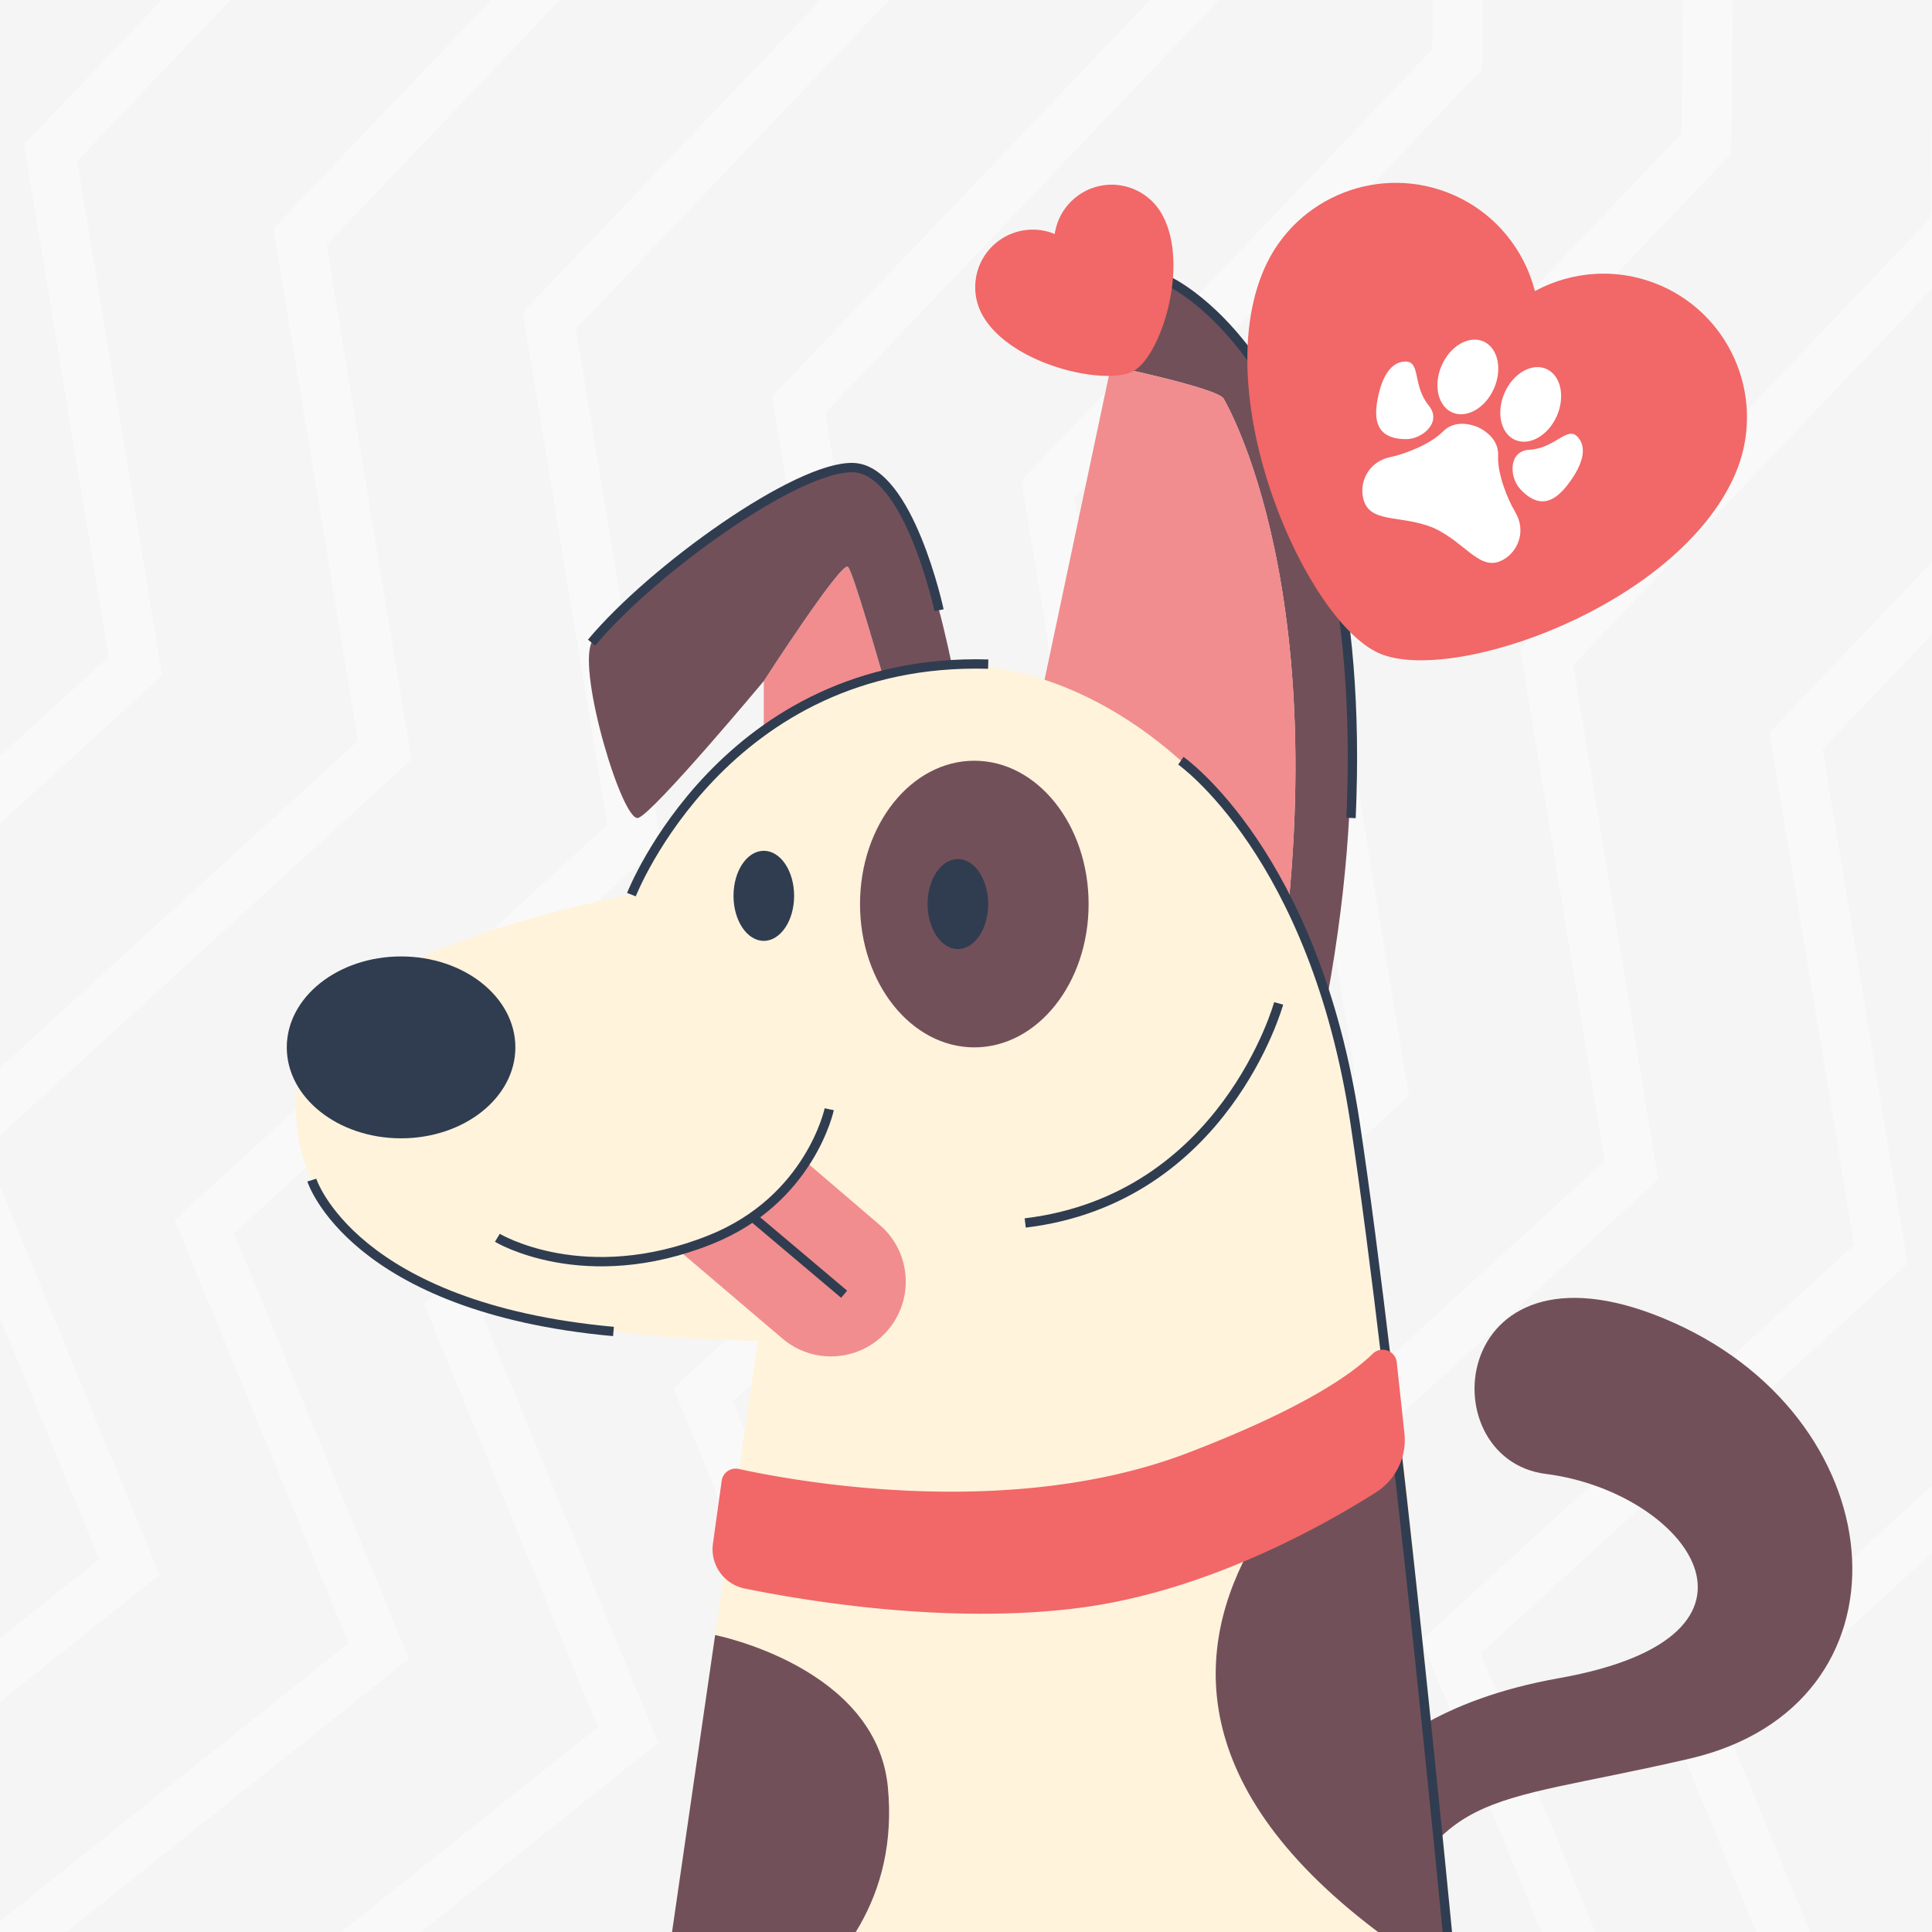
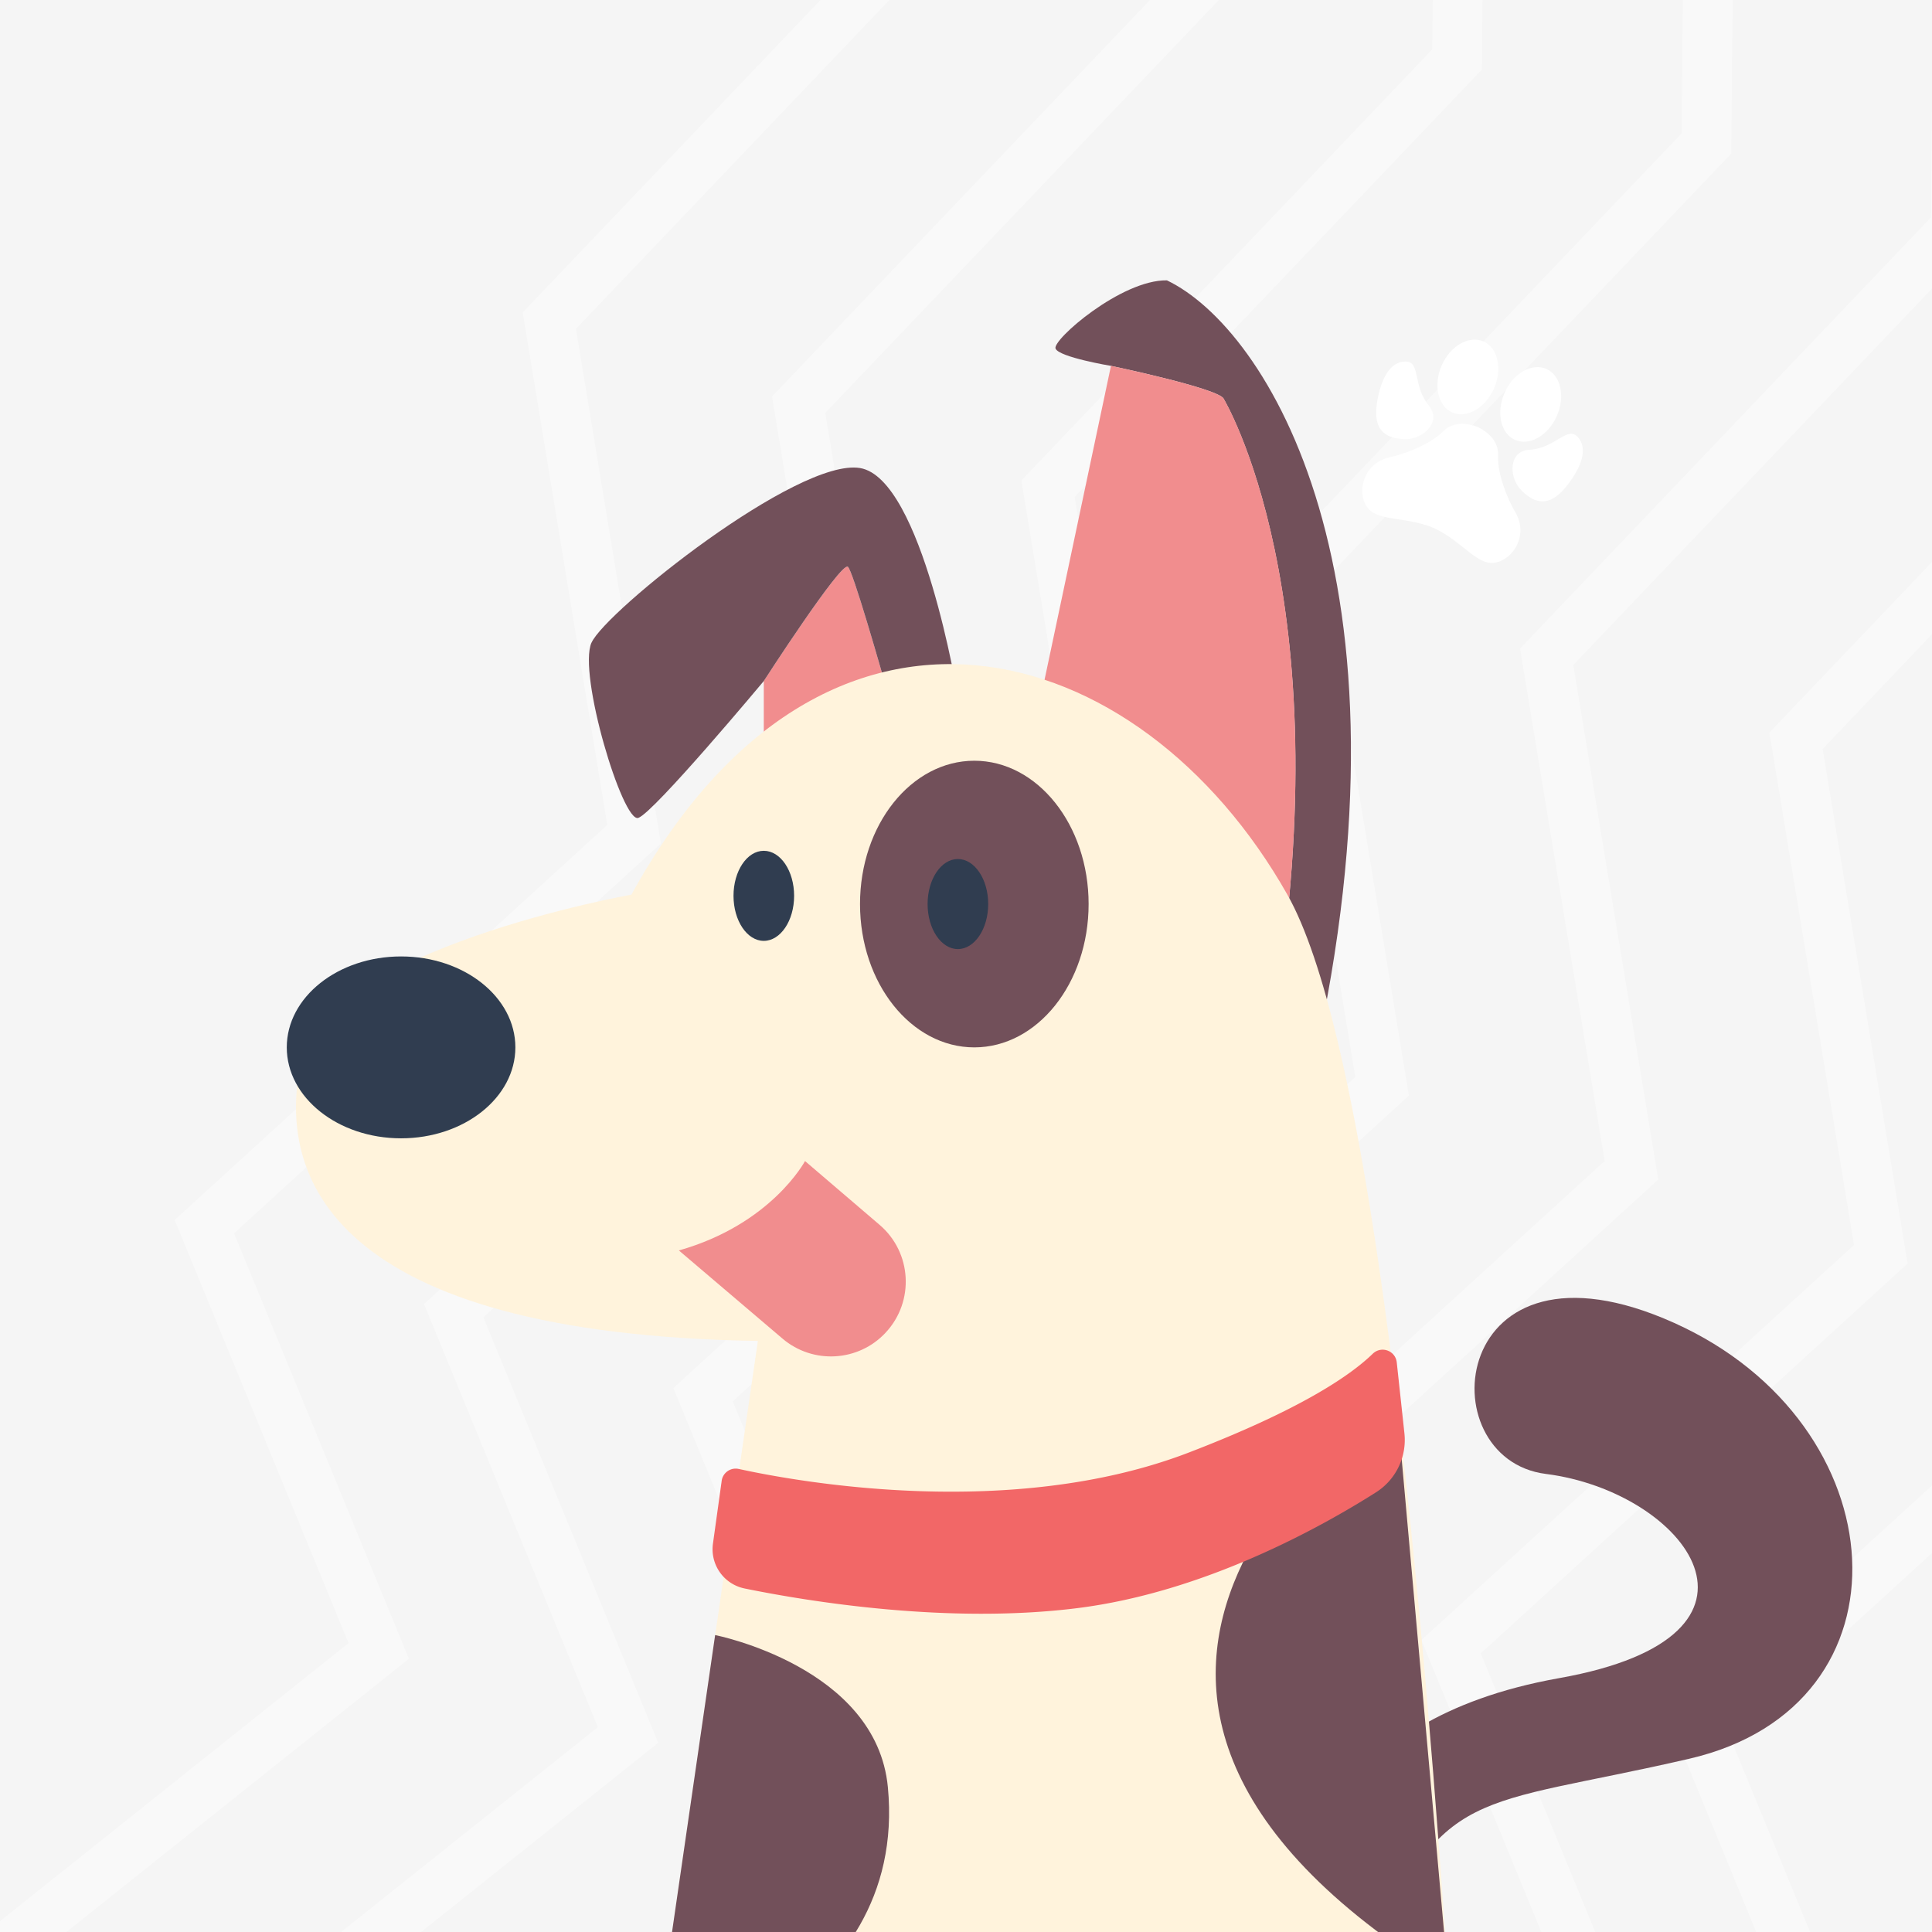
<svg xmlns="http://www.w3.org/2000/svg" viewBox="0 0 310.17 310.17">
  <defs>
    <clipPath id="d">
      <path fill="none" d="M0 0h310.17v310.17H0z" />
    </clipPath>
    <style>.f{fill:none}.i{fill:#f26767}.l{fill:#f18d8e}.n{fill:#72505a}.f{opacity:.42;stroke:#fff;stroke-miterlimit:10;stroke-width:8px}.f,.i{fill-rule:evenodd}</style>
  </defs>
  <g id="b">
    <g id="c">
      <path fill="#f5f5f5" d="M0 0h310.17v310.17H0z" />
      <g clip-path="url(#d)">
-         <path class="f" d="M74.66-135.15L73.8-44.4 8.13 24.51l13.61 82.44-68.99 63 27.99 68.13-69.67 55.58" />
-         <path class="f" d="M114.69-121.66l-.86 90.75L48.16 38l13.61 82.44-68.99 63 27.99 68.13-69.67 55.58" />
        <path class="f" d="M154.72-108.17l-.86 90.75-65.67 68.9 13.61 82.45-68.99 63 27.99 68.12-69.67 55.58" />
        <path class="f" d="M194.75-94.68l-.86 90.75-65.67 68.9 13.61 82.45-68.99 63 27.99 68.12-69.67 55.58" />
        <path class="f" d="M234.78-81.19l-.86 90.74-65.67 68.91 13.61 82.45-68.99 63 27.99 68.12-69.67 55.58" />
        <path class="f" d="M274.81-67.7l-.86 90.74-65.67 68.91 13.61 82.45-68.99 62.99 27.99 68.13-69.67 55.58" />
        <path class="f" d="M314.84-54.21l-.86 90.74-65.67 68.91 13.61 82.44-68.99 63 27.99 68.13-69.67 55.58" />
        <path class="f" d="M354.87-40.73l-.86 90.75-65.67 68.91 13.61 82.44-68.99 63 27.99 68.13-69.67 55.58" />
        <path class="f" d="M394.9-27.24l-.86 90.75-65.67 68.91 13.61 82.44-68.98 63 27.98 68.13-69.67 55.58" />
        <path d="M210.87 300.62s1.26-24.41 39.46-31.21c38.2-6.8 20.22-29.95-2.15-32.78-19.18-2.42-15.54-40.48 20.59-24.25 36.13 16.23 39.24 61.45 2.45 69.97-34.54 7.99-39.81 4.04-51.52 32.72l-8.82-14.45z" fill-rule="evenodd" fill="#72505a" />
        <path class="l" d="M136.12 90.99c.77.58 4.98 15.2 7.52 24.2l-21.02 6.94v-12.79s12.39-19.19 13.5-18.35z" />
        <path class="n" d="M94.97 103.17c2.23-5 33.09-29.69 43.1-28.03 10.01 1.67 15.71 36.7 15.71 36.7l-10.14 3.35c-2.54-9-6.75-23.62-7.52-24.2-1.11-.84-13.5 18.35-13.5 18.35s-17.64 21.13-20.15 21.97c-2.5.83-9.73-23.14-7.51-28.14zm101.49-39.15c-.83-1.67-18.1-5.28-18.1-5.28s-8.34-1.39-8.9-2.78c-.55-1.39 10.56-11.07 17.88-10.95 16.08 7.68 41.09 47.37 23.57 125.79l-6.33-8.16c10.96-67.04-8.13-98.61-8.13-98.61z" />
        <path class="l" d="M178.36 58.74s17.26 3.61 18.1 5.28c0 0 19.09 31.57 8.13 98.61l-37.88-48.84 11.65-55.06z" />
-         <path d="M48.32 170.55c3.96-18.21 53.05-26.92 53.05-26.92 30.88-56.22 81.56-41.97 105.31 0 23.76 41.96 30.88 274.76 30.88 274.76H92.2l29.47-203.11c-68.68-1.11-77.3-26.51-73.35-44.72z" fill="#fff3dc" />
+         <path d="M48.32 170.55c3.96-18.21 53.05-26.92 53.05-26.92 30.88-56.22 81.56-41.97 105.31 0 23.76 41.96 30.88 274.76 30.88 274.76H92.2l29.47-203.11c-68.68-1.11-77.3-26.51-73.35-44.72" fill="#fff3dc" />
        <path class="n" d="M138.07 145.14c0 12.71 8.22 23.01 18.35 23.01s18.35-10.3 18.35-23.01-8.22-23.01-18.35-23.01-18.35 10.3-18.35 23.01z" />
        <path d="M148.92 145.14c0 3.99 2.18 7.23 4.86 7.23s4.87-3.24 4.87-7.23-2.18-7.23-4.87-7.23-4.86 3.24-4.86 7.23zm-31.16-1.32c0 3.99 2.18 7.23 4.86 7.23s4.87-3.23 4.87-7.23-2.18-7.23-4.87-7.23-4.86 3.24-4.86 7.23zm-71.72 24.33c0 8.06 8.22 14.6 18.35 14.6s18.35-6.54 18.35-14.6-8.22-14.6-18.35-14.6-18.35 6.53-18.35 14.6z" fill="#303d50" />
        <path class="l" d="M108.99 200.75l16.63 14.15c4.9 4.17 12.21 3.74 16.58-.97 4.65-5 4.2-12.87-1-17.3l-11.96-10.23s-5.38 10.15-20.25 14.35z" />
        <path class="n" d="M114.81 262.5s25.88 5.08 27.73 24.4c3.4 35.54-37.92 45.82-37.92 45.82l10.19-70.22zm109.25-39.11s-70.31 46.25 8.46 94.4l-8.46-94.4z" />
-         <path d="M79.85 198.72s13.94 8.43 34.23.29c15.99-6.41 19.05-20.93 19.05-20.93m-12.23 17.36l14.62 12.34m-34.15-64.15s14.92-38.22 57.28-37.01m10.82-50.67s5.33-9.63 17.88-10.95c0 0 32.76 14.17 29.55 86.32m-27.32-9.19s21.46 15 27.97 58.13c6.51 43.13 14.97 131.57 14.97 131.57M50.06 189.46s6.5 20.47 48.43 24.3m52.27-115.79s-4.85-22.59-13.77-22.9-32.19 16.33-42.02 28.1m110.31 57.92s-8.65 31.4-40.69 35.25" stroke="#303d50" stroke-width="1.5" fill="none" />
      </g>
      <path d="M115.86 237.74a2.27 2.27 0 012.74-1.91c9.27 2.03 43.71 8.34 72.27-2.64 17.66-6.79 25.78-12.23 29.51-15.85 1.37-1.33 3.65-.52 3.86 1.38l1.23 11.38a9.963 9.963 0 01-4.59 9.5c-8.78 5.57-27.53 16.03-47.96 18.58-20.73 2.59-43.03-1.05-53.38-3.16a6.432 6.432 0 01-5.08-7.2l1.4-10.07z" fill="#f26767" />
-       <path class="i" d="M266.65 45.87c-6.77-2.96-14.2-2.41-20.23.86-1.7-6.65-6.33-12.47-13.1-15.44-11.66-5.1-25.26.22-30.36 11.88-9.13 20.87 6.8 56.61 18.46 61.71 11.66 5.1 47.87-7.54 57.11-28.66 5.1-11.66-.22-25.25-11.88-30.36" />
      <path d="M239.86 62.35c-1.38 3.15-4.38 4.88-6.7 3.87s-3.08-4.39-1.71-7.54 4.38-4.88 6.7-3.87 3.08 4.39 1.71 7.54m-10.47 2.78c2.18 2.66-1.06 5.36-3.59 5.37-5.03.02-5.17-3.33-4.68-6.16.59-3.39 1.96-6.26 4.49-6.3 2.53-.04 1.11 3.84 3.78 7.08m16.15 7.08c-3.43.2-3.22 4.42-1.5 6.29 3.41 3.71 5.96 1.53 7.7-.75 2.09-2.73 3.26-5.69 1.57-7.57-1.69-1.88-3.57 1.79-7.77 2.04m4.41-5.45c-1.38 3.15-4.38 4.88-6.7 3.87-2.32-1.01-3.08-4.39-1.71-7.54s4.38-4.88 6.7-3.87c2.32 1.01 3.08 4.39 1.71 7.54m-6.72 15.39c-1.2-1.99-2.86-6.11-2.72-8.97.13-2.56-1.96-3.95-2.99-4.48s-.1-.06-.28-.13c-.18-.08-.29-.12-.29-.12-1.09-.39-3.53-.98-5.32.85-2.01 2.04-6.16 3.62-8.43 4.09-3.4.7-4.79 3.74-4.44 6.12.7 4.78 5.81 2.94 11.41 5.25 5.5 2.54 7.62 7.55 11.6 4.82 1.98-1.36 3.26-4.44 1.47-7.41" fill="#fff" fill-rule="evenodd" />
-       <path class="i" d="M173.9 30.87a9.246 9.246 0 00-4.57 6.7 9.24 9.24 0 00-8.1.51c-4.43 2.53-5.98 8.17-3.45 12.6 4.52 7.93 19.81 11.37 24.25 8.85 4.43-2.53 9.04-17.19 4.47-25.21-2.53-4.43-8.17-5.98-12.6-3.45" />
    </g>
  </g>
</svg>